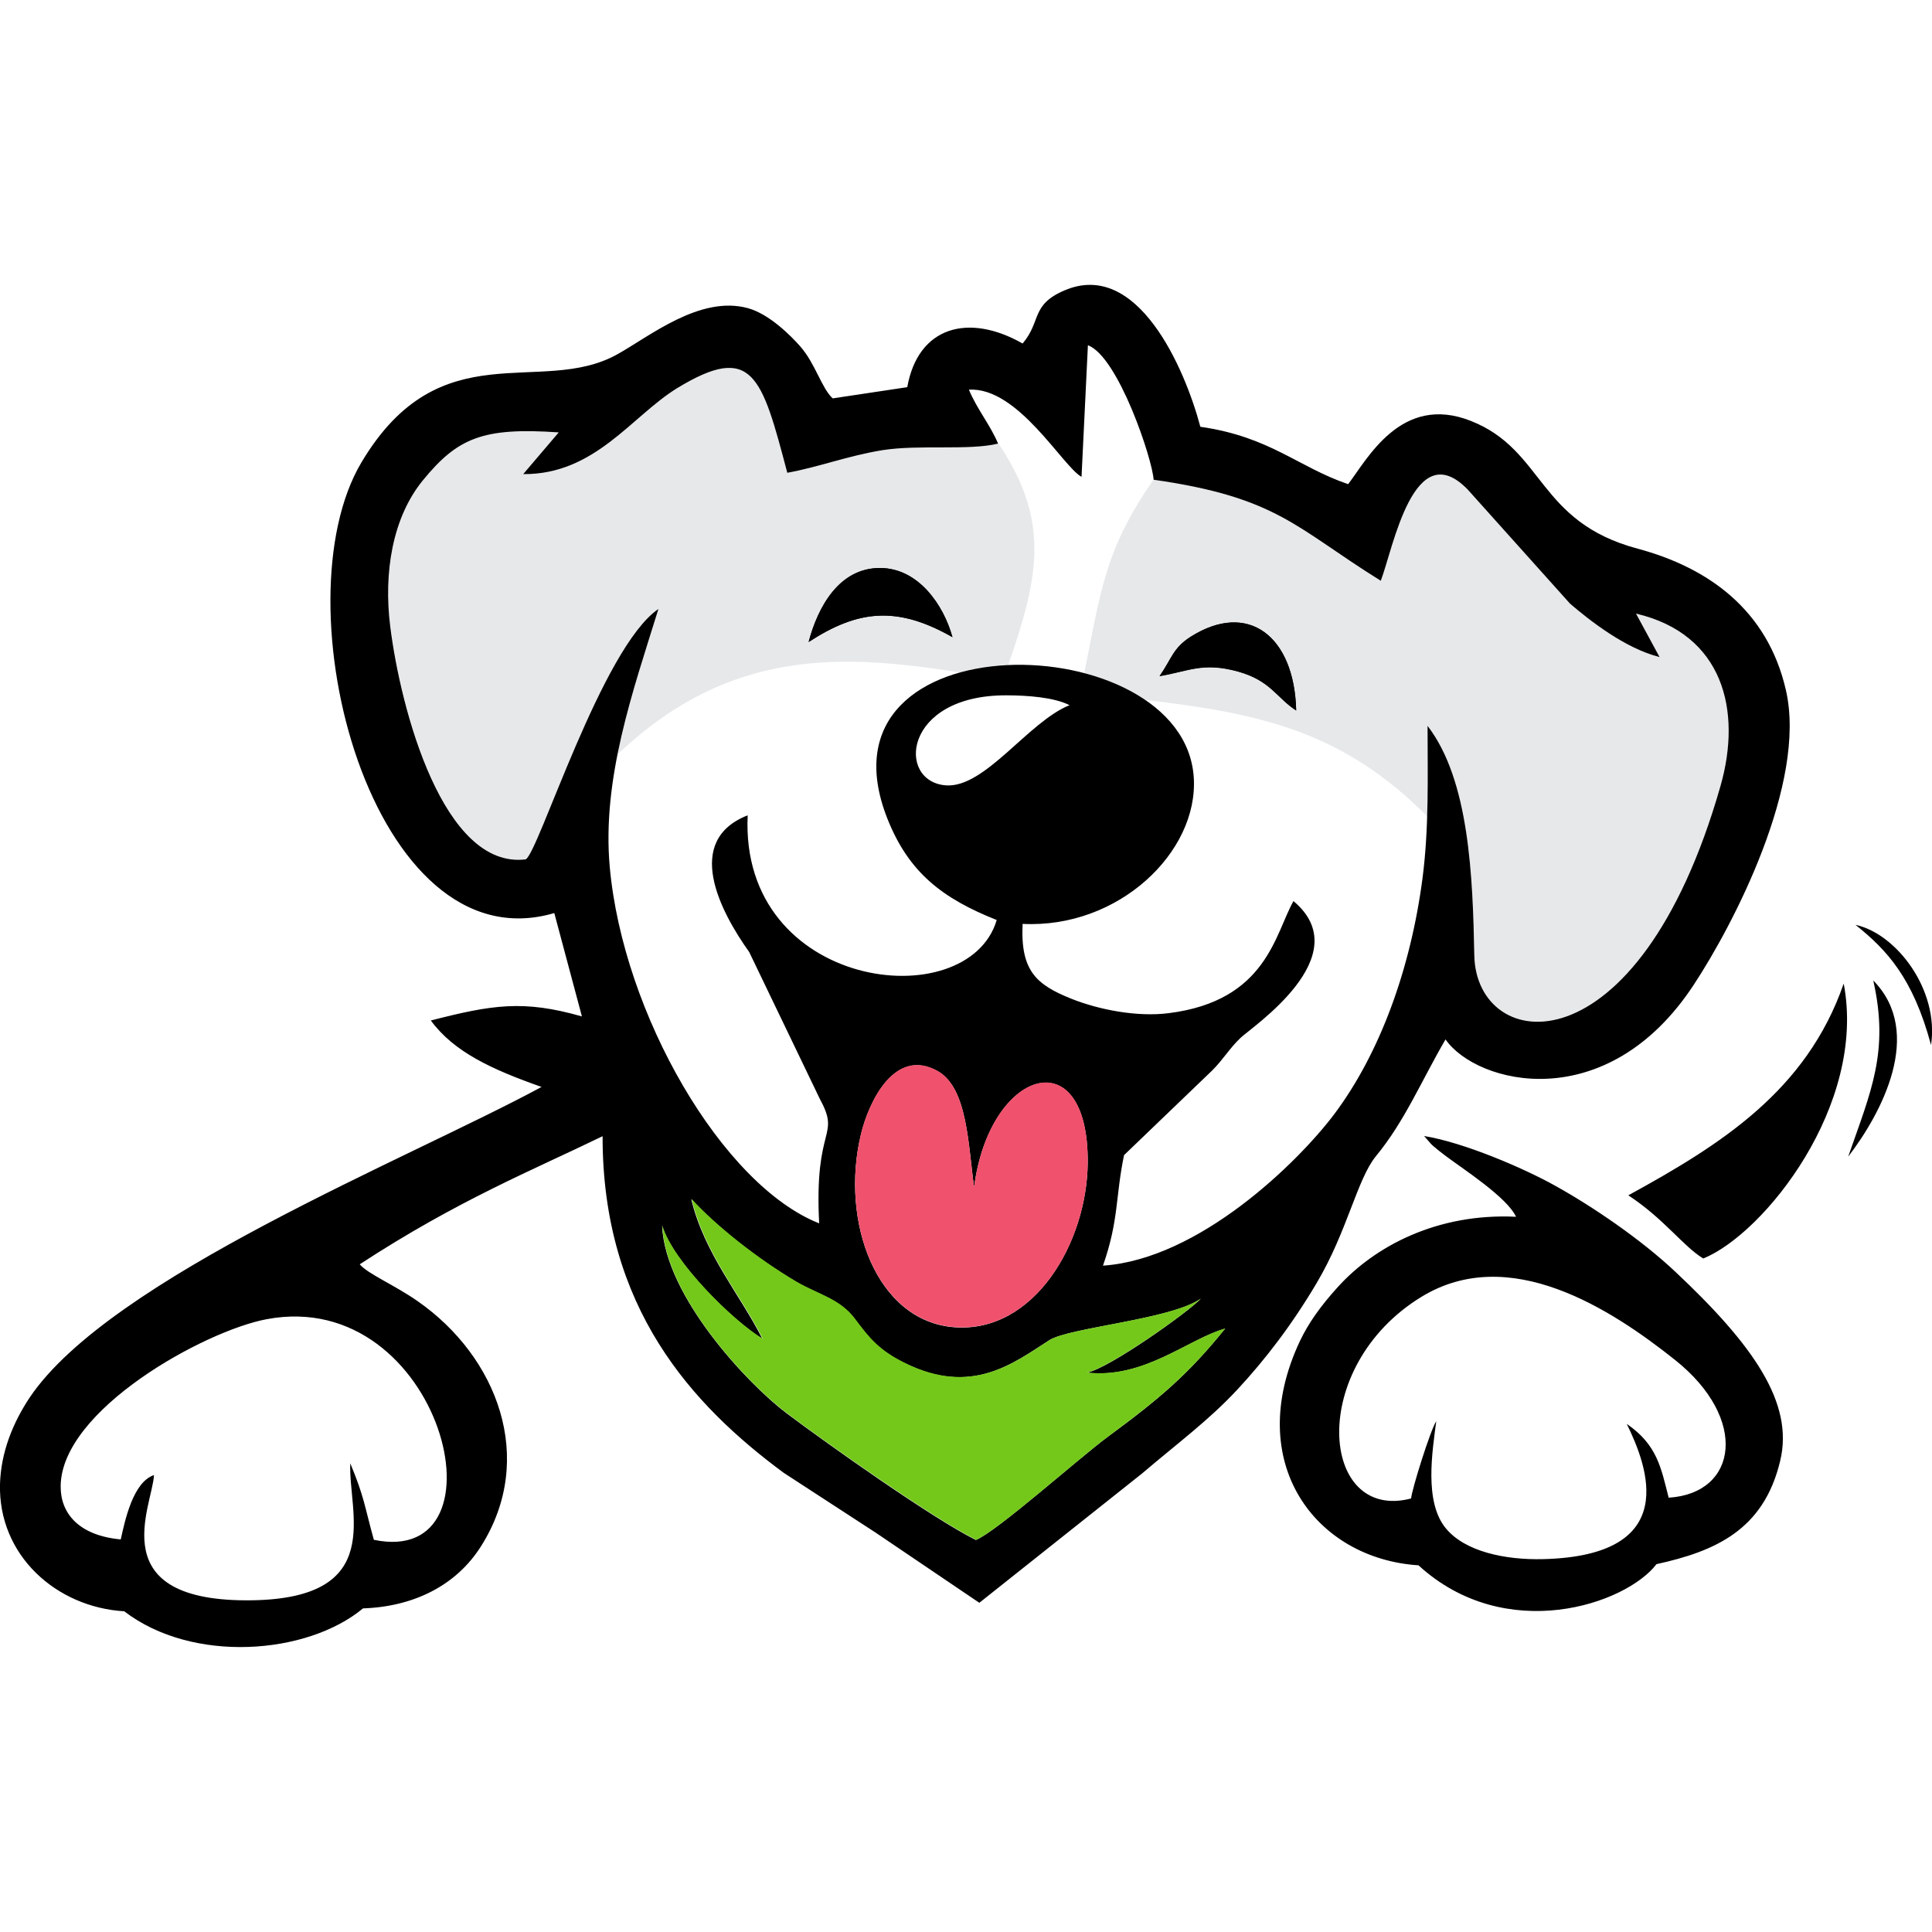
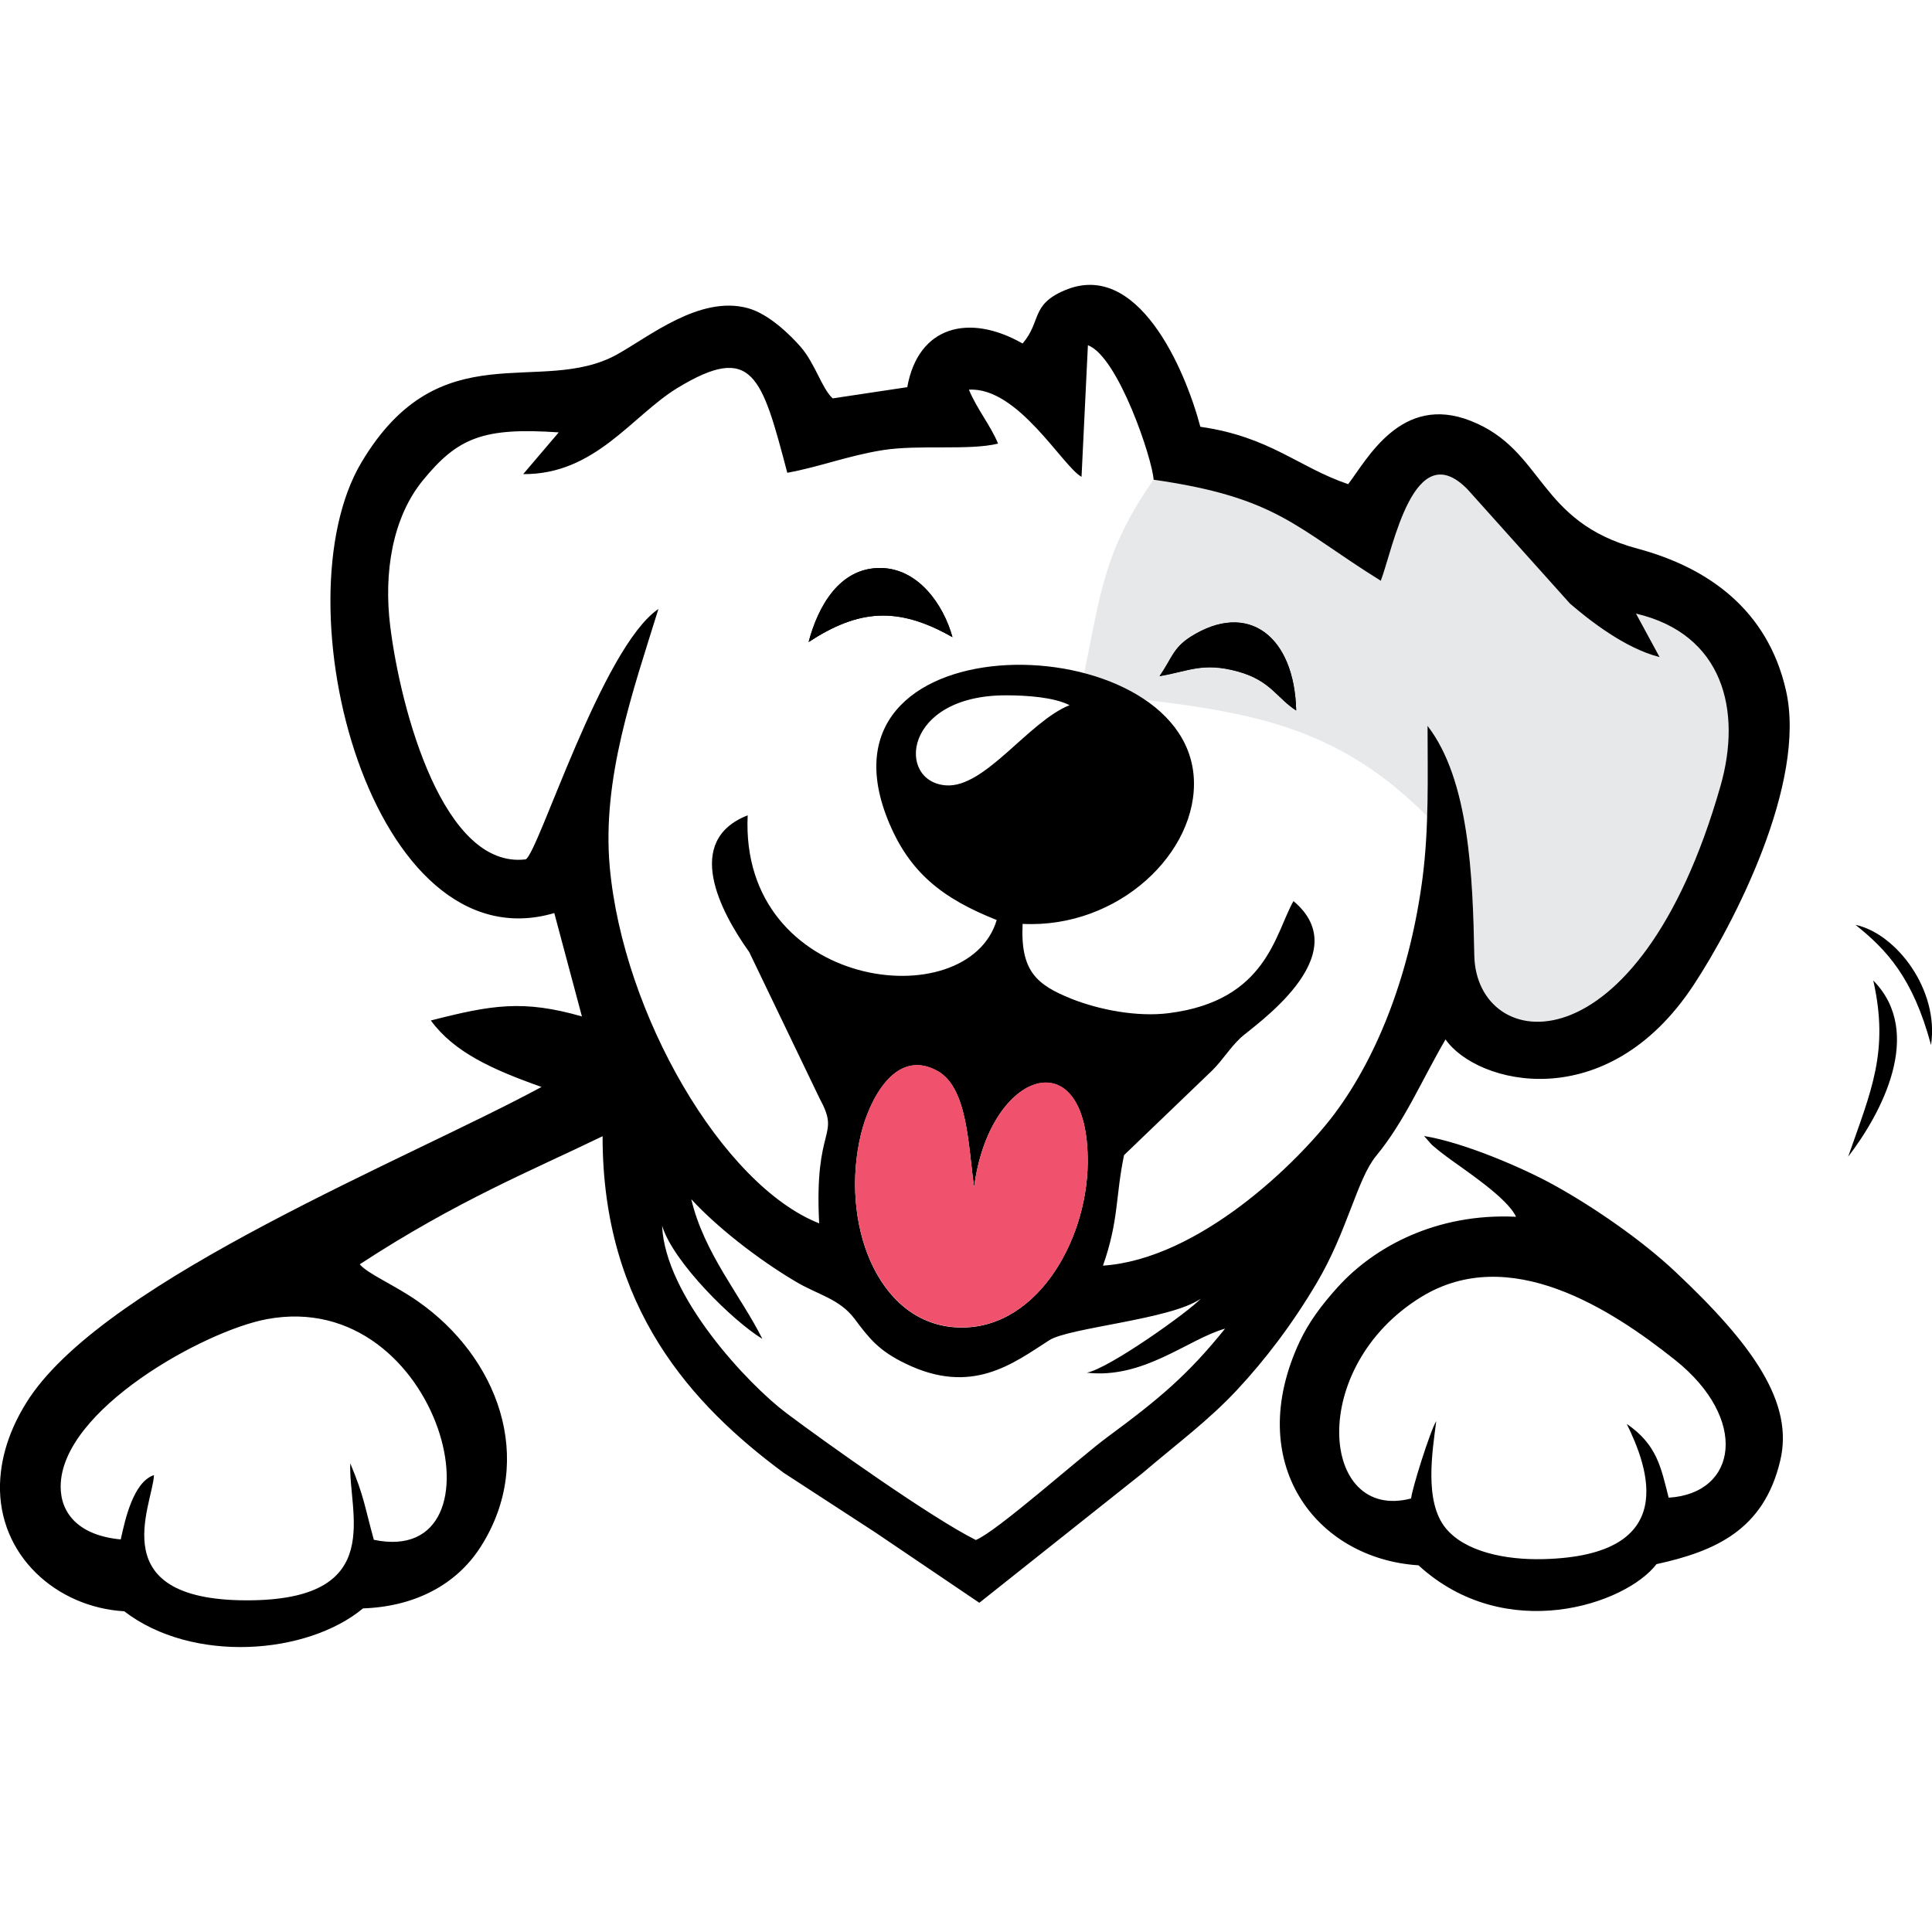
<svg xmlns="http://www.w3.org/2000/svg" version="1.1" id="Capa_1" x="0px" y="0px" viewBox="0 0 1000 1000" style="enable-background:new 0 0 1000 1000;" xml:space="preserve">
  <style type="text/css">
	.st0{fill-rule:evenodd;clip-rule:evenodd;fill:#E6E8EA;}
	.st1{fill-rule:evenodd;clip-rule:evenodd;}
	.st2{fill-rule:evenodd;clip-rule:evenodd;fill:#74C81A;}
	.st3{fill-rule:evenodd;clip-rule:evenodd;fill:#F0516D;}
</style>
  <g>
    <path class="st0" d="M616.1,329.7c30-19.1,53.9-0.3,54.8,38.1c-10.2-6.6-13.2-15.5-30.2-20.2c-18.2-5.1-25.5-0.2-40.5,2.4   C606.5,340.9,607.1,335.5,616.1,329.7L616.1,329.7z M561.2,348.3c11.7,3.1,22.6,7.8,31.7,14c60.1,7,102.3,16.5,145.8,60.2   c0.5-15.6,0.2-31.1,0.2-46.9c21.6,28,23.4,77.9,24.2,118.8c1,51,84.6,62.1,127.4-87.6c11.2-39.1,1.5-78.7-43.7-89.3l12.2,22.5   c-18-4.5-36.5-19.2-46.4-27.7l-52.9-59c-27.9-28.8-38.5,30.5-45,47.2c-44.1-27.2-53.2-43-117.6-52.3   C571.8,284.6,569.9,305.6,561.2,348.3L561.2,348.3z" />
-     <path class="st0" d="M272.1,444.7c6.6-3.3,39.4-109.7,68.7-129.6c-7.6,24.6-16.1,49.8-21.2,75.4c58.5-55.7,117.3-51.8,177.1-42.5   c7.9-2.2,16.4-3.5,25.2-3.9c16-46.2,21.7-74.6-5.2-114.7c-14.8,3.7-40.8,0.4-59.8,3.4c-18,2.9-33.2,8.8-49.3,11.7   c-13.2-50.1-17.9-67.6-57-43.8c-23.5,14.3-42.5,44.7-79.7,44.5l18.4-21.6c-39.2-2.6-52.3,2.8-70.3,24.8   c-15.8,19.3-20.4,47.9-16.9,75.7C207.4,367.5,229.5,449.9,272.1,444.7L272.1,444.7z M418.6,332.3c4.8-18.3,15.9-38.6,37.3-38.3   c19.6,0.2,32.5,19.1,37.2,35.8C464.4,313.5,444.1,315.6,418.6,332.3L418.6,332.3z" />
-     <path class="st1" d="M842.8,618.7c18.5,12.1,28.4,26.4,38.8,32.7c31.5-12.8,84.7-79.4,72.7-142.3   C935,564.7,890.6,592.5,842.8,618.7L842.8,618.7z" />
    <path class="st1" d="M600.2,350c15-2.5,22.3-7.4,40.5-2.4c17,4.7,20,13.6,30.2,20.2c-0.9-38.4-24.8-57.2-54.8-38.1   C607.1,335.5,606.5,340.9,600.2,350L600.2,350z" />
    <path class="st1" d="M418.6,332.3c25.6-16.7,45.8-18.8,74.4-2.5c-4.6-16.7-17.6-35.6-37.2-35.8C434.5,293.7,423.4,314,418.6,332.3   L418.6,332.3z" />
    <path class="st1" d="M956.6,598.7c17-22.1,39.7-64.1,13-91.2C977.9,544.3,968.5,564.6,956.6,598.7L956.6,598.7z" />
    <path class="st1" d="M999.5,540.9c4.3-28.6-18-57.7-39.1-62.2C976.4,491.5,990.1,505.9,999.5,540.9L999.5,540.9z" />
    <path class="st1" d="M79.7,763.5c-10.8,3.6-15,23.3-17.2,33.3c-21.6-2-31.2-13.4-31.1-27.5c0.2-39.5,74.4-80.5,106.7-86.5   c90.8-17,126.6,129.1,55.4,114.2c-5-18.1-4.9-22-12.2-39.6c-1.1,25.3,18.7,69.6-50.3,70.9C51.9,829.7,79,779.4,79.7,763.5   L79.7,763.5z M730.4,775.6c-47.2,12.4-53.9-68.2,5.4-104.4c45.4-27.7,97.8,6.1,131.2,32.7c38.3,30.5,32.4,69.1-3.3,71.3   c-4-15.6-5.9-27.3-21.7-38.2c10.8,22,28.6,68.2-43.2,70c-19.8,0.5-40.5-3.9-50.4-15.9c-11.4-13.7-7-39.9-5-55.5   C740.4,740.1,730.6,771.4,730.4,775.6L730.4,775.6z M621.5,672.2c-6,6.6-47.7,36.3-59,38.3c29.6,3.4,52.4-17.4,71.6-22.8   c-19.2,23.8-33.6,36-61,56.2c-14.6,10.8-57,48.7-68,53.2c-22.7-11.3-76.8-49.7-98.1-65.7c-19.8-14.9-62.8-60.5-64.3-97   c5.6,18.8,36.7,49.4,51.9,58.6c-11.2-22.4-30.2-44.3-36.8-72.3c12.6,13.8,34.1,30.9,54.3,42.8c11.1,6.6,22.5,8.8,30.2,19.1   c7.7,10.3,12.6,16.5,26.2,23.1c34.5,16.9,55.9,0,74.6-12C553.4,687.1,606.2,683,621.5,672.2L621.5,672.2z M186.2,654.4   c50.8-33.2,89.7-48.8,125.7-66.3c-0.1,88.9,46.4,139.2,93.7,174.2l47.5,30.9l53.8,36.4l84.2-66.9c18.4-15.7,34.5-27.5,49.3-43.4   c14.5-15.6,28.3-33.6,41.1-55.2c15.9-26.8,20.9-53.7,30.7-65.7c14.9-18.1,23.2-38.4,36-60.4c16.1,23.2,83.4,40.4,128.5-28.3   c20.3-30.8,58.7-104.3,47.7-152.4c-9.5-41.7-40.3-63.5-76.7-73.3c-52.1-13.9-48.2-51-86.3-66.1c-36.2-14.4-53.8,20-63.6,32.7   c-26.1-8.9-40.3-24.5-76.5-29.7c-8.2-30.8-32.7-86.7-70.3-70.6c-17.6,7.5-11.9,16-21.7,27.5c-27.9-15.9-54.1-8.9-59.7,22.6   l-38.6,5.8c-5.7-5.2-9-18-16.7-26.8c-5-5.7-16.2-16.9-27.2-19.9c-24.8-6.8-51,14.7-67.6,23.9c-39.7,22.1-91.6-12.6-132.4,55.9   c-43.6,73.2,5.4,261,99.8,233.3l14.3,53.5c-30.4-8.7-46.6-6-78.2,2.1c12,16.4,31.8,25.4,57.3,34.4c-68.3,37-223.1,98.7-264.9,160.7   C6.5,736.7,0.5,751.8,0,768.1C-1,805,29.1,831.9,64.3,834c35.3,27.1,94.5,22.6,123.6-1.5c26.3-0.9,48.3-11.9,61.1-32.2   c28.7-45.4,8.4-98.1-32.8-126.8C204.2,665.1,190.4,659.4,186.2,654.4L186.2,654.4z M504.2,614.5c7.9-61.3,59.3-77.2,58.8-12.6   c-0.4,41.5-27.8,88.1-68.9,85.1c-40.6-3-59.3-54.8-48.5-99.8c4.1-17,17.5-45.2,39.7-32.8C500.9,563.1,501.1,593,504.2,614.5   L504.2,614.5z M520.8,359.9c10.8,0,24.8,1,32.8,5.1c-21.3,8.5-43.8,43-64,41.5C463.9,404.6,467.3,359.8,520.8,359.9L520.8,359.9z    M597.1,248.3c64.4,9.2,73.6,25,117.6,52.3c6.4-16.8,17.1-76,45-47.2l52.9,59c10,8.6,28.5,23.2,46.4,27.7l-12.2-22.5   c45.2,10.6,54.9,50.2,43.7,89.3c-42.8,149.7-126.4,138.7-127.4,87.6c-0.8-40.9-2.6-90.8-24.2-118.8c0,26.6,0.8,52.4-2.6,78.8   c-6.2,47.4-22.3,91-45.7,122.2c-19,25.2-70,75-119.7,78.4c8.3-23.7,6.4-35.6,10.9-57.2l45.7-43.9c5.6-5.6,8.9-11.4,14.6-16.8   c5.8-5.6,61.3-42.4,27.4-70.8c-9.6,16.9-13.8,51.6-64.5,58c-16.3,2.1-36.1-1.7-50.6-7.5c-17.8-7.2-26.3-14.2-25.1-38.7   c49.7,2.5,91-37.2,88.6-75.7c-5-79.3-199.8-83.1-158.6,21.2c11.1,28.1,28.7,41.4,56.6,52.5c-15,50.5-133.2,36.3-128.9-54.2   c-33.3,13.1-14.4,49.5,0.8,70.8l36.4,75.7c11.2,20.6-2.9,13.1-0.2,64.7c-50-19.7-101.5-108.2-108.4-184.5   c-4.1-45.7,11.9-90.6,25.2-133.5c-29.3,19.9-62.1,126.3-68.7,129.6c-42.6,5.2-64.7-77.2-70.1-120.5c-3.5-27.8,1.1-56.4,16.9-75.7   c18-22,31.1-27.5,70.3-24.8l-18.4,21.6c37.2,0.3,56.2-30.1,79.7-44.5c39.1-23.8,43.8-6.2,57,43.8c16.2-2.9,31.3-8.8,49.3-11.7   c18.9-3,44.9,0.3,59.8-3.4c-4.1-9.8-10.8-17.6-15.1-27.9c25.4-1.6,48.7,40,58.3,45.1l3.3-68.1C578.8,184.5,596.6,238,597.1,248.3   L597.1,248.3z M867.3,658.4c-17.9-16.9-43.1-34-62.4-44.7c-16.3-9.1-47.3-22.4-67.8-25.7l3.7,4.2c0.3,0.3,0.9,0.9,1.3,1.2   c1,0.9,4.5,3.7,6.3,5c9.2,6.9,31.6,21.3,36.3,31.4c-41.1-2-73.3,15.5-92.1,36.2c-9.1,10-15.4,18.9-19.8,28.2   c-29.6,63,8.3,112.6,61.4,116c45.1,41.3,107.3,20.2,123.2-0.6c30.5-6.7,55.5-17.7,64-53.4C928.7,726.2,907.4,696.1,867.3,658.4   L867.3,658.4z" />
    <path class="st1" d="M493,329.8c-4.6-16.7-17.6-35.6-37.2-35.8c-21.4-0.2-32.5,20.1-37.3,38.3C444.1,315.6,464.4,313.5,493,329.8   L493,329.8z" />
    <path class="st1" d="M616.1,329.7c-9,5.8-9.6,11.2-15.9,20.2c15-2.5,22.3-7.4,40.5-2.4c17,4.7,20,13.6,30.2,20.2   C670,329.4,646.1,310.6,616.1,329.7L616.1,329.7z" />
-     <path class="st2" d="M342.8,634.3c1.5,36.6,44.5,82.2,64.3,97c21.3,16,75.4,54.3,98.1,65.7c11-4.5,53.4-42.4,68-53.2   c27.3-20.2,41.8-32.4,61-56.2c-19.2,5.4-42,26.2-71.6,22.8c11.3-2.1,53-31.7,59-38.3c-15.3,10.8-68,15-78.3,21.5   c-18.7,12-40.1,28.9-74.6,12c-13.6-6.7-18.5-12.8-26.2-23.1c-7.7-10.3-19-12.6-30.2-19.1c-20.3-12-41.7-29-54.3-42.8   c6.6,28.1,25.6,49.9,36.8,72.3C379.5,683.7,348.4,653.1,342.8,634.3L342.8,634.3z" />
    <path class="st3" d="M445.6,587.1c-10.8,45,7.9,96.8,48.5,99.8c41.2,3.1,68.6-43.6,68.9-85.1c0.6-64.6-50.9-48.7-58.8,12.6   c-3.1-21.5-3.3-51.4-18.9-60.1C463.1,541.9,449.6,570.2,445.6,587.1L445.6,587.1z" />
  </g>
</svg>